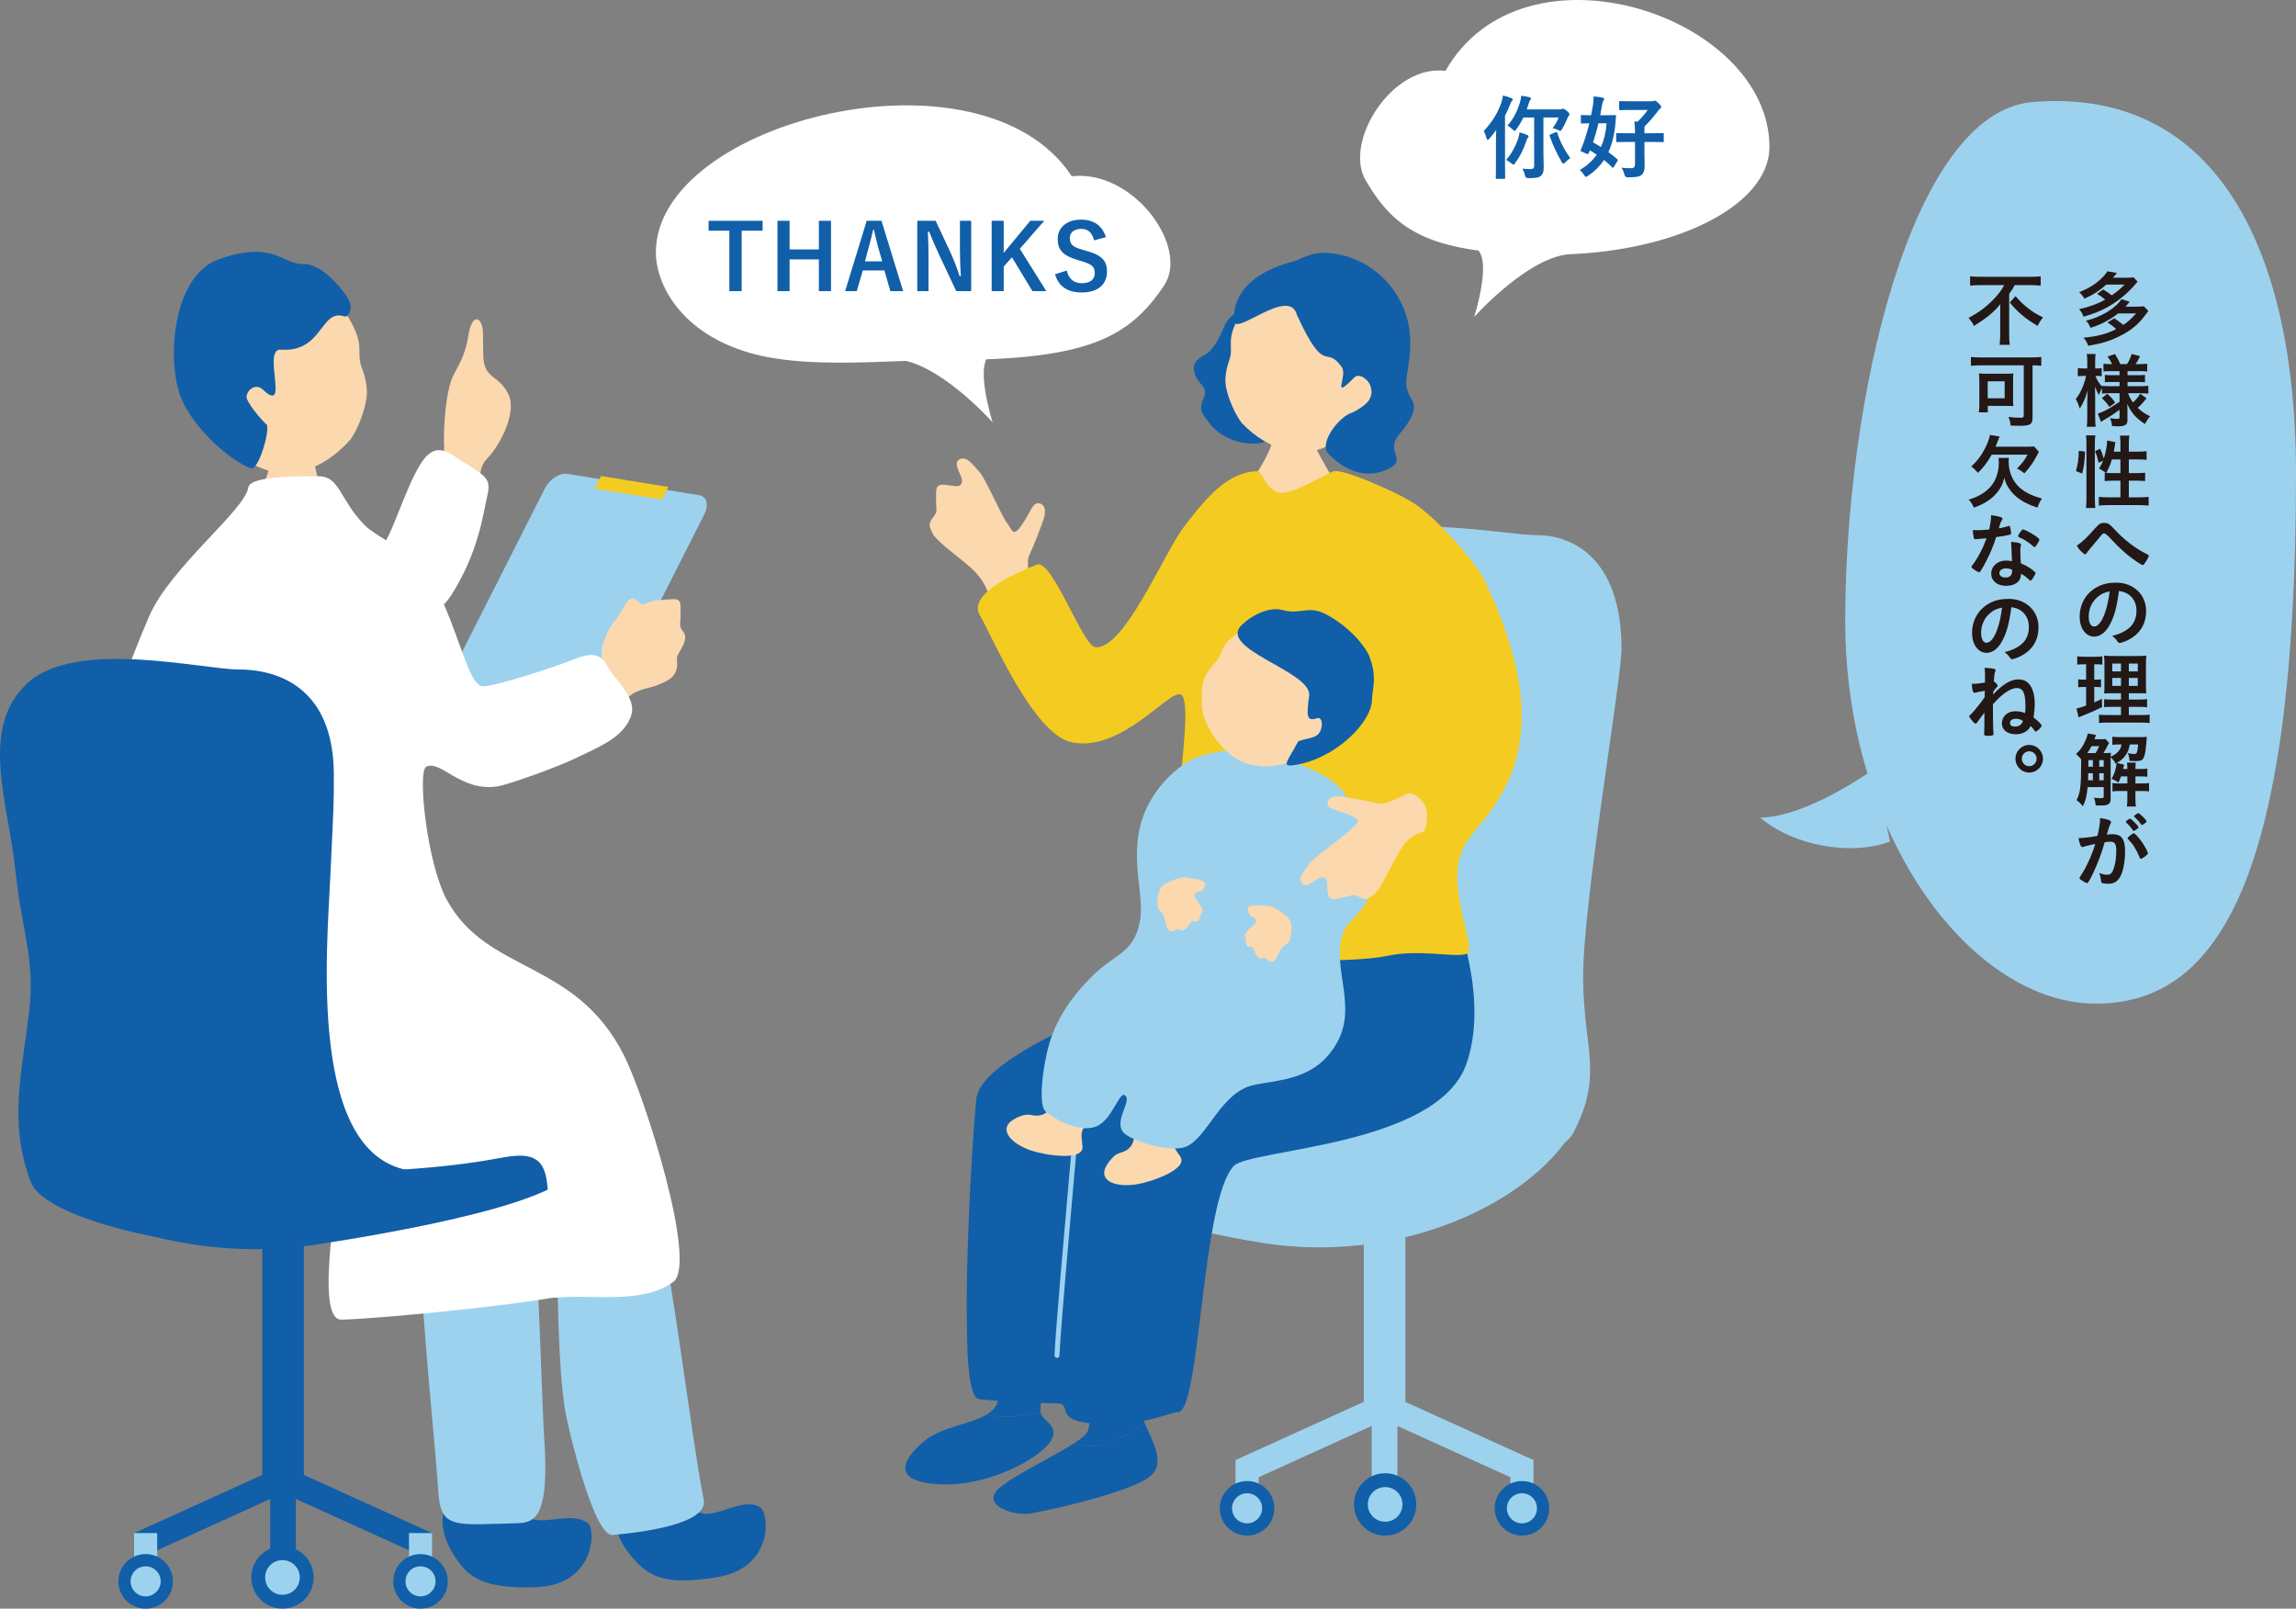
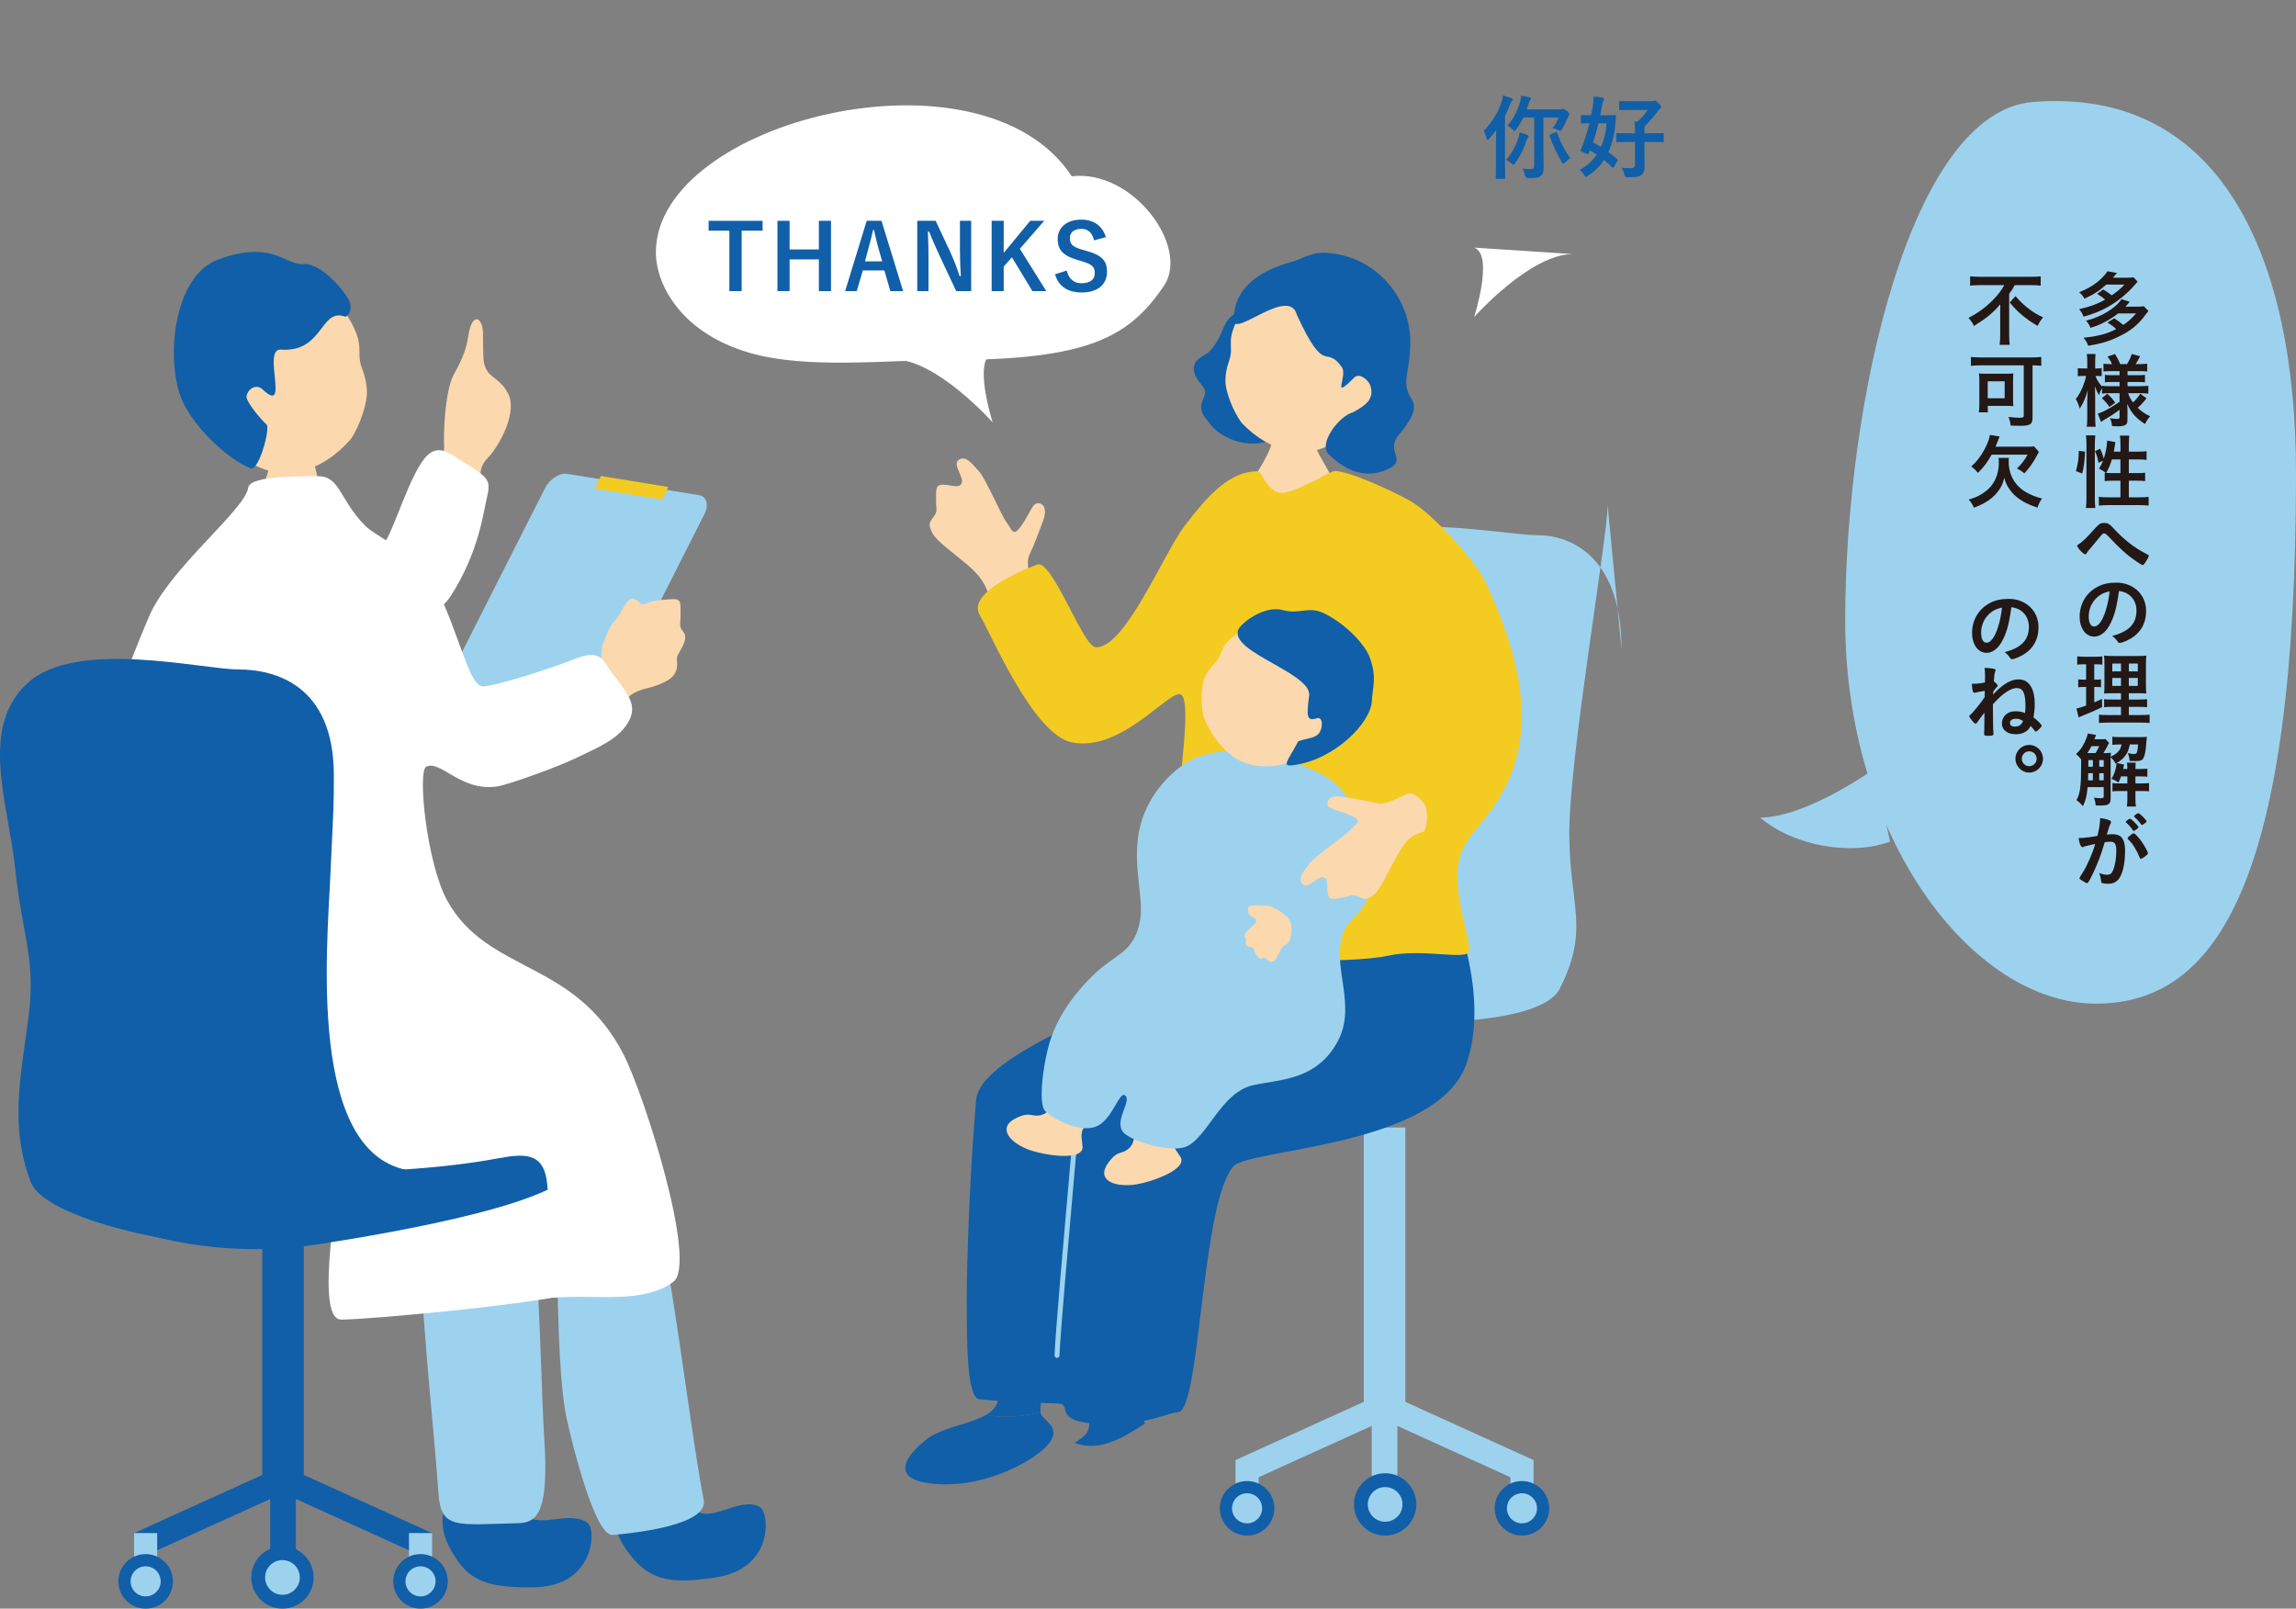
<svg xmlns="http://www.w3.org/2000/svg" id="b" viewBox="0 0 634.479 444.538">
  <rect x="0" y="0" width="634.479" height="444.538" fill="#808080" stroke="none" />
  <defs>
    <style>.d{fill:#105fa8;}.d,.e,.f,.g,.h,.i{stroke-width:0px;}.e{fill:#231815;}.f{fill:#f4cb21;}.g{fill:#fff;}.h{fill:#9dd2ef;}.i{fill:#fbd8ae;}</style>
  </defs>
  <g id="c">
    <path class="h" d="m561.82,28.18c-34.064,2.713-51.91,83.179-51.91,143.283,0,60.102,35.185,105.895,69.285,105.895,34.101,0,55.285-35.3,55.285-146.579,0-60.102-20.989-106.713-72.659-102.599Z" />
    <path class="h" d="m517.956,212.466s-18.536,13.384-31.524,13.473c9.049,7.787,25.035,10.659,35.866,6.631" />
    <path class="e" d="m581.209,79.987c1.014.653,1.441.946,2.365,1.622,1.734-1.216,2.433-1.825,3.514-2.974h-5.022c-1.893,1.712-3.649,2.838-6.06,3.897-.36-.676-.766-1.171-1.441-1.779,2.433-.969,4.324-2.118,5.856-3.537,1.036-.969,1.554-1.577,1.914-2.252l2.681.473c-.473.563-.54.653-1.126,1.307h3.784c.812,0,1.419-.022,1.915-.113l1.126,1.217c-1.307,1.509-1.869,2.117-2.793,2.973-3.604,3.334-7.208,5.339-12.164,6.69-.271-.789-.631-1.419-1.216-2.073,2.95-.653,5.203-1.486,7.208-2.635-.676-.586-1.284-1.036-2.23-1.6l1.689-1.216Zm4.122,6.623c-1.576,1.194-2.252,1.622-3.581,2.32-1.465.766-2.455,1.171-4.055,1.667-.451-1.014-.653-1.329-1.239-1.982,4.19-1.014,8.222-3.469,9.799-5.947l2.275.721q-.563.698-1.149,1.352h3.132c.833,0,1.396-.022,1.914-.112l1.262,1.306c-.271.338-.315.383-.721.946-2.05,2.815-4.145,4.528-7.501,6.149-2.613,1.262-4.663,1.892-8.402,2.523-.428-1.081-.563-1.329-1.307-2.23,3.875-.36,6.601-1.082,9.033-2.388-.856-.789-1.374-1.171-2.433-1.802l1.914-1.171c1.059.698,1.532,1.059,2.478,1.825,1.239-.811,2.073-1.532,3.537-3.176h-4.956Z" />
    <path class="e" d="m582.853,108.662c-.811,0-1.374.023-1.982.113v-1.509c-.36.608-.405.698-.855,1.915-.496-.856-.744-1.397-1.082-2.411.023,1.442.046,2.388.046,3.019v5.474c0,1.126.045,1.982.135,2.658h-2.455c.09-.698.135-1.554.135-2.658v-4.46c.045-1.622.09-2.613.136-2.996-.586,2.118-1.082,3.267-2.208,5.114-.338-1.149-.631-1.825-1.104-2.658.855-1.036,1.419-2.095,2.05-3.694.473-1.261.631-1.779.811-2.681h-.855c-.653,0-1.081.022-1.442.09v-2.252c.361.067.767.09,1.442.09h1.171v-1.734c0-1.149-.045-1.712-.135-2.252h2.433c-.09.608-.112,1.216-.112,2.23v1.757h.585c.563,0,.812-.022,1.217-.09v2.23c-.405-.045-.766-.068-1.239-.068h-.473c.248.856.991,2.073,1.802,2.929v-.203c.653.09,1.239.113,2.186.113h2.657v-1.171h-2.004c-1.127,0-1.397,0-2.051.09v-2.05c.608.067.969.09,2.005.09h2.05v-1.126h-2.388c-.991,0-1.374.023-2.05.09v-2.14c.631.09,1.194.113,2.05.113h.315c-.293-.698-.631-1.261-1.238-2.095l2.05-.698c.653,1.036,1.059,1.824,1.441,2.793h1.893c.63-1.036.968-1.757,1.283-2.793l2.32.608c-.518,1.059-.878,1.667-1.238,2.185h1.059c.855,0,1.531-.045,2.14-.113v2.163c-.631-.09-1.217-.113-2.117-.113h-3.312v1.126h2.658c1.081,0,1.531-.022,2.162-.09v2.05c-.653-.068-.991-.09-2.162-.09h-2.658v1.171h3.491c.879,0,1.622-.045,2.253-.113v2.163c-.766-.067-1.441-.113-2.23-.113h-3.356c.338,1.014.631,1.532,1.352,2.545.767-.676,1.307-1.352,2.005-2.388l1.734,1.239c-.9,1.148-1.486,1.802-2.433,2.635,1.104,1.059,1.96,1.645,3.424,2.343-.607.698-.969,1.239-1.419,2.14-2.433-1.555-3.852-3.154-4.91-5.586.045.698.067,1.148.067,1.554v2.996c0,1.261-.676,1.667-2.748,1.667-.315,0-.856-.022-1.51-.067-.112-.946-.247-1.509-.585-2.185.766.135,1.329.203,2.05.203.495,0,.607-.112.607-.518v-2.005c-1.081.811-2.297,1.645-3.311,2.23-1.059.608-1.262.743-1.803,1.148l-.9-2.32c.631-.18,1.036-.36,1.802-.721,1.374-.698,1.824-.946,4.212-2.522v-2.388h-2.86Zm-.519.158c1.082.991,1.487,1.442,2.186,2.456l-1.6,1.194c-.698-1.014-1.036-1.419-2.095-2.456l1.509-1.194Z" />
    <path class="e" d="m573.663,130.197c.563-1.982.766-3.492.788-5.609l1.734.203c-.112,2.658-.315,4.257-.788,6.059l-1.734-.653Zm2.771,10.182c.09-.789.135-1.689.135-2.726v-15.047c0-.969-.045-1.554-.135-2.298h2.591c-.091.721-.136,1.307-.136,2.298v15.205c0,1.104.045,1.802.136,2.568h-2.591Zm9.528-15.565v-2.163c0-.878-.045-1.554-.135-2.275h2.59c-.09.743-.135,1.352-.135,2.275v2.163h2.546c1.126,0,1.824-.045,2.364-.135v2.41c-.698-.09-1.531-.135-2.364-.135h-2.546v3.785h2.162c1.104,0,1.735-.022,2.343-.113v2.32c-.585-.068-1.307-.113-2.365-.113h-2.14v4.595h2.951c1.059,0,1.914-.045,2.522-.135v2.433c-.766-.09-1.509-.135-2.522-.135h-8.718c-1.014,0-1.779.045-2.522.135v-2.433c.607.09,1.486.135,2.522.135h3.446v-4.595h-1.96c-.923,0-1.824.045-2.388.113v-2.32c.158.022.203.022.36.045q-.9-.63-1.937-1.194c.518-.788.766-1.261,1.126-2.185l-1.239.608c-.338-1.667-.473-2.027-.991-3.221l1.442-.676c.383.833.698,1.712.991,2.748.54-1.644.923-3.694.923-5l2.298.428c-.067.248-.09.338-.135.789-.067.36-.226,1.329-.315,1.847h1.824Zm-2.365,2.14c-.405,1.442-.833,2.411-1.554,3.717.473.045.945.068,1.644.068h2.275v-3.785h-2.365Z" />
    <path class="e" d="m579.114,145.83c.946-1.059,1.419-1.329,2.343-1.329.946,0,1.441.271,2.365,1.262,1.847,1.982,2.703,2.793,4.708,4.392,1.307,1.037,3.019,2.118,4.686,2.951.518.248.585.315.585.496,0,.248-.518,1.216-1.081,2.005-.315.45-.405.541-.586.541-.27,0-1.216-.586-2.928-1.825-1.6-1.126-3.807-3.154-5.812-5.316q-1.465-1.6-1.87-1.6c-.428,0-.473.022-1.486,1.284-.721.878-1.374,1.667-2.433,2.906-.541.631-.789.923-.946,1.216-.158.271-.271.36-.429.36-.247,0-.652-.315-1.238-.901-.474-.473-.631-.698-1.081-1.487,1.486-.969,2.726-2.163,5.203-4.956Z" />
    <path class="e" d="m582.808,173.019c-1.081,1.87-2.568,2.906-4.1,2.906-2.343,0-4.01-2.297-4.01-5.496,0-3.559,1.802-6.623,4.888-8.245,1.51-.811,3.132-1.171,5.271-1.171,4.708,0,8.199,3.334,8.199,7.794,0,3.942-1.938,6.78-5.677,8.38-.743.315-1.329.496-1.621.496-.271,0-.384-.09-.676-.518-.384-.586-.812-1.014-1.42-1.419,4.641-1.194,6.735-3.379,6.735-7.028,0-1.87-.788-3.446-2.185-4.438-.789-.541-1.419-.766-2.658-.969-.631,4.753-1.374,7.343-2.748,9.708Zm-3.244-7.974c-1.509,1.329-2.365,3.221-2.365,5.339,0,1.734.563,2.748,1.51,2.748,1.126,0,2.275-1.554,3.131-4.235.541-1.689.811-2.974,1.148-5.474-1.599.338-2.388.721-3.424,1.622Z" />
    <path class="e" d="m575.646,183.583c-.698,0-1.081.023-1.622.09v-2.298c.519.068,1.104.113,1.982.113h3.062c.834,0,1.353-.022,1.894-.113v2.298c-.541-.067-.97-.09-1.578-.09h-.654v4.235h.496c.564,0,.902-.022,1.376-.09v2.185c-.451-.045-.857-.068-1.376-.068h-.496v4.257c1.015-.428,1.218-.541,2.12-.968l.045,2.275c-1.826.901-2.772,1.329-6.059,2.658-.113.045-.226.09-.428.18l-.586-2.456c.788-.158,1.238-.292,2.658-.811v-5.136h-.698c-.631,0-1.014.022-1.487.09v-2.208c.519.067.834.09,1.532.09h.653v-4.235h-.834Zm10.475,11.757h-2.413c-1.215,0-1.688.022-2.25.09v-2.205c.54.067.968.09,2.228.09h2.436v-1.737h-2.052c-1.419,0-2.026.022-2.611.067.068-.518.091-1.35.091-2.678v-4.89c0-1.509-.022-2.161-.113-2.904.811.09,1.553.113,2.927.113h5.948c1.599,0,2.251-.022,2.791-.113-.045.63-.09,1.665-.09,2.949v4.619c0,1.487.022,2.274.09,2.904-.788-.067-1.035-.067-2.34-.067h-2.48v1.737h2.75c1.192,0,1.665-.023,2.295-.113v2.25c-.63-.09-1.192-.113-2.272-.113h-2.772v2.255h3.47c1.125,0,1.711-.022,2.274-.113v2.317c-.744-.09-1.262-.113-2.432-.113h-9.078c-1.192,0-1.666.023-2.478.113v-2.317c.586.09,1.082.113,2.208.113h3.875v-2.255Zm-2.413-11.961v2.166h2.413v-2.166h-2.413Zm0,3.965v2.21h2.413v-2.21h-2.413Zm4.573-1.799h2.48v-2.166h-2.48v2.166Zm0,4.01h2.48v-2.21h-2.48v2.21Z" />
    <path class="e" d="m582.831,205.321c-.203.314-.271.427-.653,1.215-.203.361-.608,1.105-.901,1.579.969,0,1.465-.022,2.05-.091-.045.315-.045.541-.067,1.104,1.081-.518,1.532-.833,2.072-1.419.519-.541.744-1.036.946-1.982h-.608c-.878,0-1.464.045-1.937.113v-2.252c.653.09,1.216.112,2.274.112h5.316c.833,0,1.396-.022,1.938-.09-.045.473-.113,1.081-.203,2.32-.135,1.802-.428,3.131-.788,3.672-.36.563-.879.721-2.208.721-.383,0-.428,0-1.576-.046-.091-1.013-.158-1.373-.496-2.16.743.158,1.284.248,1.645.247.563,0,.766-.113.879-.451.157-.451.247-1.149.338-2.185h-2.298c-.315,1.532-.563,2.163-1.217,3.063-.608.833-1.396,1.509-2.388,2.05l2.027.451-.271,1.216h1.172v-.18c0-.608-.045-1.081-.113-1.577h2.411c-.046.541-.068,1.036-.068,1.577v.18h1.374c.946,0,1.487-.045,1.915-.113v2.253c-.541-.068-1.104-.09-1.915-.09h-1.374v1.938h1.689c.969,0,1.42-.022,2.072-.113v2.298c-.585-.068-1.036-.09-2.026-.09h-1.735v2.163c0,.946.022,1.487.136,2.117h-2.501c.113-.653.136-1.194.136-2.117v-2.163h-2.163c-.878,0-1.328.022-1.959.113v-2.32c.631.09,1.081.113,1.982.113h2.14v-1.938h-1.757c-.181.564-.315.88-.698,1.667-.946-.585-1.329-.788-1.915-.991.631-1.127.879-1.758,1.148-2.862.113-.496.226-1.216.226-1.419v-.067l-.271.135c-.293-.608-.676-1.126-1.352-1.779v11.42c0,1.532-.608,1.938-2.793,1.938-.203,0-.563,0-1.329-.022-.09-.833-.203-1.375-.495-2.14.968.113,1.419.135,1.914.135.608,0,.789-.113.789-.451v-2.614h-4.438c-.292,2.704-.495,3.561-1.306,5.272-.856-.969-1.104-1.194-1.78-1.667,1.036-1.893,1.284-3.831,1.284-10.069v-1.194c-.338-.473-.653-.811-1.419-1.486,1.014-.856,1.734-1.849,2.433-3.333.45-.945.676-1.576.812-2.342l2.319.428q-.135.225-.473,1.171h1.96c.585,0,.833-.023,1.104-.068l.991,1.103Zm-3.739,2.794c.473-.812.676-1.195,1.014-1.917h-2.14c-.384.722-.722,1.286-1.149,1.917h2.275Zm-.743,7.523v-1.962h-1.284c-.022.361-.022.654-.022.835,0,.631,0,.767-.022,1.127h1.329Zm-1.239-5.589l-.022,1.286v.542h1.262v-1.827h-1.239Zm4.235,0h-1.239v1.827h1.239v-1.827Zm0,3.626h-1.239v1.962h1.239v-1.962Z" />
    <path class="e" d="m576.185,233.861c-.18.045-.27.09-.405.158-.112.068-.18.09-.271.09-.495,0-.855-.856-1.126-2.523h.428c.946,0,3.356-.293,4.798-.586.474-1.959.722-3.469.722-4.527,0-.09,0-.226-.022-.383.968.09,1.892.293,2.522.563.36.135.541.315.541.541,0,.113-.023.203-.136.383q-.338.586-1.036,3.063c.541-.067,1.148-.112,1.532-.112.923,0,1.644.18,2.162.541.901.653,1.352,1.982,1.352,4.032,0,3.356-.608,6.239-1.645,7.659-.721.991-1.667,1.464-2.996,1.464-.811,0-1.576-.112-1.802-.248q-.181-.113-.248-.946c-.067-.608-.202-1.148-.473-1.779,1.171.405,1.464.473,2.185.473,1.081,0,1.532-.518,2.027-2.343.338-1.194.519-2.726.519-4.393,0-1.757-.428-2.388-1.622-2.388-.405,0-1.059.067-1.577.135-.067.27-.09.292-.18.585-.631,2.32-1.779,5.339-2.929,7.771-1.193,2.455-1.486,2.951-1.779,2.951-.181,0-.788-.315-1.441-.743-.519-.315-.653-.451-.653-.631q0-.112.923-1.577c1.239-1.915,2.861-5.654,3.425-7.884-1.667.383-2.591.586-2.794.653Zm14.146-4.618c-.36.271-.608.383-.721.383-.067,0-.135-.045-.203-.158-.473-.766-1.261-1.644-1.914-2.208-.045-.045-.068-.09-.068-.135,0-.09.158-.248.541-.541.383-.27.496-.338.653-.338.36,0,2.343,2.005,2.343,2.365,0,.135-.181.293-.631.631Zm-2.388,2.388c0-.158.203-.36.856-.878.45-.338.676-.473.855-.473.293,0,1.307,1.082,2.253,2.41.788,1.126,1.645,2.726,1.645,3.109,0,.225-.068.292-.789.878-.45.36-.969.653-1.148.653-.158,0-.226-.068-.383-.451-.429-1.081-.812-1.825-1.419-2.793-.608-.969-.653-1.014-1.735-2.185-.09-.113-.135-.18-.135-.271Zm2.951-6.916c.383,0,2.297,1.915,2.297,2.298,0,.113-.135.248-.585.563-.405.315-.608.428-.698.428q-.113,0-.563-.631c-.383-.518-1.104-1.284-1.509-1.622-.068-.067-.113-.112-.113-.18,0-.18.924-.856,1.172-.856Z" />
    <path class="e" d="m547.375,78.793c-.901,0-2.095.045-2.951.135v-2.568c.879.09,1.78.135,2.884.135h13.763c1.262,0,2.186-.045,2.861-.135v2.568c-.856-.09-1.893-.135-2.815-.135h-4.37c-.429.856-.676,1.239-1.532,2.41v11.353c0,1.014.045,1.915.158,2.726h-2.794c.091-.811.158-1.802.158-2.726v-6.487c0-.743,0-1.261.022-2.005-.743.969-1.802,2.027-3.153,3.154-1.059.856-2.163,1.622-4.122,2.861-.338-.789-.722-1.329-1.51-2.23,2.815-1.464,4.798-2.951,6.825-5.023,1.419-1.464,2.14-2.41,3.063-4.032h-6.487Zm9.596,3.041c1.104,1.284,1.893,2.072,3.154,3.086,1.621,1.307,2.86,2.072,4.438,2.771-.631.811-1.014,1.396-1.487,2.365-3.266-1.893-5.541-3.807-7.703-6.465l1.599-1.757Z" />
    <path class="e" d="m547.307,100.959c-.946,0-1.779.045-2.658.135v-2.456c.743.09,1.6.135,2.613.135h14.169c.968,0,1.892-.045,2.657-.135v2.456c-.766-.09-1.374-.113-2.41-.135v14.326c0,2.005-.585,2.388-3.649,2.388-.63,0-1.441-.023-2.41-.068-.067-.811-.27-1.645-.607-2.388,1.306.158,2.365.225,3.243.225.834,0,.991-.112.991-.653v-13.831h-11.938Zm8.987,9.551c0,.653.022,1.126.091,1.735-.36-.045-.474-.045-.856-.068h-.54c-.293-.022-.474-.022-.586-.022h-5.091v1.802h-2.479c.091-.676.136-1.307.136-1.96v-6.825c0-.833-.022-1.374-.112-1.982.518.068,1.148.09,2.004.09h5.475c.855,0,1.486-.022,2.05-.09-.068.563-.091.969-.091,1.847v5.474Zm-7.005-.45h4.686v-4.686h-4.686v4.686Z" />
    <path class="e" d="m555.146,126.548c-.045.315-.067.563-.067.991,0,2.41.743,4.55,2.14,6.262,1.486,1.802,3.807,3.108,7.073,3.964-.631.901-.879,1.442-1.262,2.523-2.522-.833-4.189-1.689-5.722-2.928-1.059-.856-1.981-1.982-2.681-3.244-.338-.653-.495-1.059-.766-2.073-.36,1.464-.676,2.23-1.396,3.289-1.509,2.23-3.762,3.829-7.006,4.956-.428-.969-.766-1.509-1.441-2.23,1.577-.473,2.343-.789,3.334-1.374,2.005-1.171,3.267-2.523,4.077-4.325.608-1.306.924-2.861.924-4.37,0-.563-.022-1.059-.067-1.442h2.86Zm-4.775-.901c-1.126,2.05-2.253,3.537-3.784,5.023-.698-.811-1.081-1.194-1.848-1.757,1.465-1.307,2.658-2.838,3.649-4.708.811-1.509,1.374-3.019,1.51-4.009l2.68.428c-.428,1.059-.676,1.689-.743,1.847q-.202.541-.383.969h8.988c.811,0,1.216-.022,1.644-.09l1.352,1.532c-.09.135-.54.991-.811,1.464-.833,1.577-1.757,2.861-3.198,4.46-.586-.496-1.149-.878-2.05-1.329,1.464-1.464,2.117-2.342,2.905-3.829h-9.911Z" />
-     <path class="e" d="m546.969,148.916c-.405.023-.653.045-.924.068-.202.022-.226.022-.248.022-.18,0-.27-.067-.338-.293-.112-.36-.27-1.554-.292-2.23.247.022.9.045,1.712.045.247,0,2.027-.112,2.815-.18.383-1.824.518-2.771.518-3.987,2.32.315,3.154.585,3.154,1.014,0,.158-.022.203-.36.721-.181.271-.248.518-.631,1.915,1.059-.18,1.689-.338,2.522-.608.158-.045.226-.068.338-.068.158,0,.203.113.338.766.113.563.181,1.036.181,1.284,0,.271-.067.315-.653.451-.766.18-2.072.405-3.469.585-.834,2.523-1.396,3.875-2.434,5.992-.788,1.577-1.238,2.41-1.847,3.356-.181.27-.293.36-.45.36-.226,0-.856-.338-1.645-.924-.36-.248-.45-.36-.45-.518s.09-.292.383-.698c.653-.811,1.509-2.208,2.252-3.694.631-1.239.856-1.757,1.51-3.537-.879.068-.946.09-1.982.158Zm7.411,12.975c-2.456,0-4.122-1.352-4.122-3.356,0-2.072,1.734-3.626,4.055-3.626.54,0,.788.022,1.712.158-.091-1.082-.091-1.509-.181-3.604,0-.428-.045-1.014-.09-1.734,1.148.113,2.027.248,2.455.428.181.067.271.18.271.36,0,.113-.022.203-.045.36-.113.473-.136.811-.136,1.419,0,.833.067,2.253.136,3.356,1.599.721,2.252,1.081,3.379,1.96.495.383.676.585.676.766,0,.226-.113.428-.744,1.442-.27.45-.473.653-.63.653q-.136,0-.767-.586c-.495-.496-1.059-.878-1.847-1.352,0,2.095-1.532,3.356-4.122,3.356Zm-.045-4.821c-1.082,0-1.825.519-1.825,1.307,0,.744.676,1.216,1.689,1.216,1.194,0,1.825-.608,1.825-1.802,0-.18,0-.36-.022-.36-.451-.226-1.06-.361-1.667-.361Zm8.424-6.397c-.27.383-.405.496-.562.496-.113,0-.203-.045-.36-.203-.563-.541-1.352-1.126-2.186-1.644q-.54-.338-1.531-.789c-.315-.135-.429-.225-.429-.405,0-.158.113-.36.451-.878.54-.789.676-.924.878-.924.429,0,2.096.856,3.289,1.667.969.653,1.262.923,1.262,1.171,0,.18-.36.856-.812,1.509Z" />
    <path class="e" d="m553.074,177.502c-1.081,1.87-2.568,2.906-4.1,2.906-2.343,0-4.01-2.297-4.01-5.496,0-3.559,1.802-6.623,4.888-8.245,1.51-.811,3.132-1.171,5.271-1.171,4.708,0,8.199,3.334,8.199,7.794,0,3.942-1.938,6.78-5.677,8.38-.743.315-1.329.496-1.621.496-.271,0-.384-.09-.676-.518-.384-.586-.812-1.014-1.42-1.419,4.641-1.194,6.735-3.379,6.735-7.028,0-1.87-.788-3.446-2.185-4.438-.789-.541-1.419-.766-2.658-.969-.631,4.753-1.374,7.343-2.748,9.708Zm-3.244-7.974c-1.509,1.329-2.365,3.221-2.365,5.339,0,1.734.563,2.748,1.51,2.748,1.126,0,2.275-1.554,3.131-4.235.541-1.689.811-2.974,1.148-5.474-1.599.338-2.388.721-3.424,1.622Z" />
    <path class="e" d="m548.478,190.905c-1.599.27-1.959.338-2.343.45-.225.068-.405.09-.54.09-.405,0-.608-.721-.698-2.478,1.307,0,2.027-.067,3.626-.36,0-.721.023-1.554.023-1.847,0-.878-.046-1.644-.136-2.208,2.365.113,3.063.271,3.063.698q0,.113-.202.586-.158.383-.293,2.433c.721.563,1.104,1.014,1.081,1.307,0,.067-.045.113-.136.203-.338.293-.383.338-.788.924q-.09.112-.225.292l-.091.135c0,.338,0,.383-.022.811.676-.766,1.307-1.396,1.915-1.892,1.982-1.622,3.469-2.298,5.091-2.298,1.554,0,2.658.653,3.446,2.005.676,1.171,1.036,2.816,1.036,4.753,0,1.171-.09,2.072-.338,3.762,1.081.766,2.253,1.96,2.253,2.275,0,.36-1.262,1.622-1.645,1.622-.158,0-.181-.022-.474-.473-.18-.248-.428-.541-.923-1.081-.315.585-.496.833-.812,1.126-.833.766-1.959,1.171-3.288,1.171-2.343,0-3.853-1.194-3.853-2.996,0-1.915,1.555-3.356,3.604-3.356,1.171,0,2.027.158,2.793.496.09-.833.112-1.239.112-1.96,0-3.559-.676-4.956-2.388-4.956-1.216,0-2.838.856-4.55,2.388-.608.563-1.081,1.036-2.05,2.095v1.306c0,2.996.067,6.015.157,6.803v.09c0,.405-.314.518-1.396.518-.991,0-1.193-.09-1.193-.518v-.18c.045-.653.067-1.442.067-2.433q0-1.487.022-3.267c-.045.045-.045.068-.09.113-.496.608-1.307,1.712-1.825,2.455-.247.361-.383.473-.54.473-.226,0-.631-.405-1.329-1.306-.271-.338-.428-.631-.428-.744s.112-.248.676-.743c.405-.383,1.937-2.252,2.726-3.289.405-.563.698-.968.878-1.261l.022-1.734Zm8.628,7.726c-1.036,0-1.667.428-1.667,1.126,0,.676.473,1.036,1.329,1.036.743,0,1.352-.225,1.757-.676.203-.203.518-.766.518-.856v-.022c-.766-.473-1.216-.608-1.937-.608Z" />
    <path class="e" d="m564.562,209.669c0,2.117-1.712,3.829-3.807,3.829s-3.808-1.712-3.808-3.829c0-2.095,1.712-3.807,3.808-3.807,2.117,0,3.807,1.712,3.807,3.807Zm-5.857,0c0,1.149.924,2.072,2.051,2.072s2.05-.923,2.05-2.072c0-1.126-.924-2.05-2.05-2.05s-2.051.923-2.051,2.05Z" />
    <path class="h" d="m164.083,202.465c-1.292,2.552-4.052,4.364-6.133,4.028l-36.508-5.903c-2.081-.336-2.726-2.7-1.434-5.251l30.567-60.367c1.292-2.552,4.052-4.364,6.133-4.028l36.508,5.903c2.081.337,2.726,2.7,1.434,5.251l-30.567,60.367Z" />
    <polygon class="f" points="182.937 138.047 164.307 135.035 166.071 131.553 184.7 134.565 182.937 138.047" />
    <path class="d" d="m145.832,419.127c3.817,2.922,12.26-1.822,16.697,1.896,2.198,1.841,1.761,17.213-14.671,17.603-13.867.329-18.572-2.083-23.081-9.976-3.071-5.377-3.157-9.877-1.028-13.86,5.955-8.337,15.789-4.62,22.082,4.338Z" />
    <path class="h" d="m142.957,322.037c6.148,5.422,6.177,55.751,7.443,75.491,1.266,19.739-1.626,23.271-7.167,23.401-17.111.402-21.384,1.801-22.067-8.246-1.375-20.241-5.863-58.086-4.795-74.779,1.067-16.692,13.745-27.193,26.586-15.868Z" />
    <path class="g" d="m94.889,315.05c1.38-18.409,55.634-6.402,59.323,1.83,3.688,8.233,16.871,36.665,7.377,39.805-10.57,3.496-59.518,7.986-67.291,7.986s-.259-38.275.591-49.621Z" />
    <path class="i" d="m122.748,123.613c-.257-3.077.111-15.669,2.761-20.333,2.65-4.664,3.435-7.489,3.885-10.395,1.074-6.931,3.993-5.178,4.073-.885.131,7.076-.208,8.573,1.432,10.874.952,1.335,3.78,2.571,5.229,5.414,3.237,4.9-1.82,14.572-5.28,18.191-3.359,3.512-1.5,5.626-2.118,11.599-.046.449-.161,1.181-.32,2.092-3.594-2.765-7.239-5.454-11.099-7.67.951-4.65,1.49-8.247,1.437-8.885Z" />
    <path class="g" d="m129.182,128.328c-4.486-2.396-8.303-7.28-12.791-.373-4.488,6.907-8.537,21.578-10.916,22.776-7.644,3.85-15.08,1.503-15.431,4.338-.598,4.835,2.906,12.124,4.97,13.8,1.381,1.122,7.78,5.893,13.781,5.187,3.583-.422,12.165-3.71,15.824-9.45,7.737-12.136,8.868-22.659,9.997-27.393,1.13-4.734-.068-5.307-5.434-8.886Z" />
    <path class="d" d="m86.978,343.997c21.294-3.248,74.513-12.323,71.791-23.084-2.722-10.761-39.002-29.909-69.879-25.815-23.419,3.106-67.482,8.002-77.003,21.178-9.521,13.177,32.49,34.218,75.091,27.721Z" />
    <path class="i" d="m63.549,123.412c6.255,6.425,13.822,8.43,19.342,6.986,5.52-1.444,10.203-4.625,14.09-9.096,2.893-4.352,4.385-10.226,4.416-12.594.028-2.172-.465-4.62-1.332-6.848-2.025-5.205,1.578-6.053-4.927-15.93-1.975-3-12.806-16.302-27.909-13.251-13.277,2.682-19.66,37.871-3.68,50.734Z" />
    <path class="i" d="m85.94,123.723c-.675,0-9.531.634-10.374.554-.337,1.426-1.434,6.653-2.277,8.395-.843,1.742-6.958,11.721-7.802,12.592,9.784,8.395,23.448,7.286,30.026-.317-1.771-.871-7.169-10.296-7.928-13.74-.556-2.525-1.645-6.534-1.645-7.484Z" />
    <path class="d" d="m95.235,87.463c1.112.254,2.194-2.125,1.378-4.075-1.098-2.623-7.609-10.758-12.9-10.424-5.085.321-8.384-6.789-23.484-1.222-11.188,4.124-14.156,23.558-10.983,35.809,2.522,9.739,14.628,20.004,20.053,21.858,2.287.782,5.623-11.603,4.267-12.187-1.304-1.135-5.775-6.347-5.437-7.81.523-2.263,2.894-3.285,4.447-1.804,7.723,7.361-.312-11.385,5.053-10.991,11.664.856,10.876-11.502,17.606-9.153Z" />
    <path class="i" d="m163.174,188.233c1.136-1.601,2.227-.759,2.856-3.873.422-2.087-.187-4.809.816-7.023,1.107-2.444,1.235-3.808,3.059-5.767,1.824-1.959,3.505-7.237,5.535-5.999,2.03,1.237,1.452,1.907,3.809.922,1.624-.679,3.863-.744,6.56-.912,2.696-.168,2.202,1.457,2.261,4.239.059,2.782-.661,2.992.798,4.854,1.459,1.862-.697,4.54-1.629,6.507-.62,1.307.752,3.301-1.336,5.733-1.057,1.23-4.135,2.581-6.816,3.205-4.88,1.137-5.686,2.75-6.98,4.466-1.249,1.656-10.189-4.583-8.933-6.354Z" />
    <path class="d" d="m193.069,417.826c4.167,2.397,12.128-4.393,17.014-1.288,2.42,1.538,3.999,16.834-12.241,19.371-13.704,2.141-18.685.366-24.188-6.87-3.748-4.929-4.422-9.378-2.833-13.607,4.813-9.045,14.837-5.664,22.248,2.393Z" />
    <path class="h" d="m40.208,250.069c-2.138,2.622-13.555,32.353-3.469,50.425,12.802,22.94,43.316,21.135,63.169,22.332,14.596.88,34.219-4.654,47.158-6.177,9.491-1.117,5.137,48.287,9.092,73.113.64,4.019,7.836,34.859,13.109,34.419,6.356-.53,26.545-2.74,25.192-9.667-4.98-25.485-11.861-95.483-23.724-119.684-11.964-24.406-51.684-24.237-59.341-39.64-5.029-10.118-71.185-5.122-71.185-5.122Z" />
    <path class="g" d="m41.205,170.328c5.743-13.4,26.604-29.509,27.388-35.566.466-3.604,16.543-3.076,19.534-3.155,5.862.12,5.719,6.537,12.726,13.606,2.987,3.014,9.712,5.433,15.964,12.354,5.366,5.94,8.03,15.021,11.008,22.89,1.674,4.424,3.292,8.991,5.557,9.234,3.369,0,18.621-4.872,25.489-7.592,8.346-3.306,7.848,1.566,11.479,5.454,4.103,5.357,5.715,8.144,2.997,12.449-2.718,4.305-7.668,6.376-14.476,9.627-5.427,2.591-18.438,7.196-21.256,7.663-10.203,1.69-15.791-7.377-19.825-5.417-2.486,1.207.182,26.818,5.774,36.962,11.213,20.34,35.307,16.222,48.784,42.639,5.829,11.426,20.483,57.708,13.72,62.752-8.415,6.276-21.972,3.393-32.546,4.38-7.992.746-.178-18.839-2.501-32.783-1.208-7.251-6.19-7.084-13.486-5.708-30.671,5.784-81.95,4.649-93.129-1.57-18.071-10.054-17.202-36.792-17.137-44.85.077-9.579,12.031-38.828,12.981-48.174.951-9.345-2.442-6.871-7.338-8.933-6.062-2.552-4.989-15.264,8.295-46.26Z" />
    <path class="d" d="m92.251,214.195c0-24.885-16.271-29.192-26.32-29.192s-44.984-8.614-58.383,3.828c-13.4,12.442-5.264,33.02-3.35,51.205,1.914,18.185,5.583,24.804,3.828,39.72-1.914,16.271-5.743,30.627.479,46.898,4.444,11.622,52.162,20.578,71.783,17.706,19.621-2.871,63.976-14.674,32.063-21.056-27.118-5.424-22.013-60.776-21.056-81.354.957-20.578.957-19.142.957-27.756Z" />
    <rect class="d" x="72.47" y="331.76" width="11.485" height="82.311" transform="translate(156.426 745.83) rotate(180)" />
    <rect class="d" x="94.716" y="396.19" width="6.959" height="43.359" transform="translate(519.288 501.165) rotate(114.413)" />
    <rect class="d" x="74.664" y="399.954" width="7.098" height="35.173" transform="translate(156.426 835.081) rotate(180)" />
    <rect class="h" x="113.018" y="423.662" width="6.381" height="9.013" transform="translate(232.416 856.336) rotate(180)" />
    <rect class="d" x="54.781" y="396.19" width="6.959" height="43.359" transform="translate(414.693 192.116) rotate(65.588)" />
    <rect class="h" x="37.058" y="423.662" width="6.381" height="9.013" />
    <path class="d" d="m108.673,437.003c0,4.162,3.374,7.535,7.535,7.535s7.535-3.374,7.535-7.535-3.374-7.535-7.535-7.535-7.535,3.374-7.535,7.535Z" />
    <circle class="h" cx="116.208" cy="437.003" r="4.157" />
    <path class="d" d="m47.783,437.003c0,4.162-3.374,7.535-7.535,7.535s-7.535-3.374-7.535-7.535,3.374-7.535,7.535-7.535,7.535,3.374,7.535,7.535Z" />
    <circle class="h" cx="40.248" cy="437.003" r="4.157" />
    <circle class="d" cx="78.054" cy="435.924" r="8.614" />
    <path class="h" d="m73.263,435.924c0,2.646,2.145,4.791,4.791,4.791s4.79-2.145,4.79-4.791-2.145-4.79-4.79-4.79-4.791,2.145-4.791,4.79Z" />
-     <path class="h" d="m448.087,179.371c0-24.885-13.302-31.479-23.352-31.479s-53.912-9.198-58.717,8.445c-3.388,12.44-6.892,28.397-4.978,46.582s5.583,24.804,3.828,39.72c-1.914,16.271-40.219,32.895-33.998,49.166,4.444,11.622,7.6,22.283,26.977,26.494,28.315,6.154,71.489,5.523,76.961-5.278,8.375-16.531,2.828-22.525,2.674-42.586-.158-20.599,10.604-82.45,10.604-91.064Z" />
-     <path class="h" d="m348.775,343.451c-21.276-3.402-53.995-11.242-50.993-24.369,3.002-13.128,29.2-46.144,60.065-41.956,23.411,3.176,85.936,9.113,80.25,27.817-7.096,23.341-46.758,45.314-89.322,38.509Z" />
+     <path class="h" d="m448.087,179.371c0-24.885-13.302-31.479-23.352-31.479s-53.912-9.198-58.717,8.445c-3.388,12.44-6.892,28.397-4.978,46.582c-1.914,16.271-40.219,32.895-33.998,49.166,4.444,11.622,7.6,22.283,26.977,26.494,28.315,6.154,71.489,5.523,76.961-5.278,8.375-16.531,2.828-22.525,2.674-42.586-.158-20.599,10.604-82.45,10.604-91.064Z" />
    <rect class="h" x="376.871" y="311.572" width="11.485" height="82.311" />
    <rect class="h" x="359.152" y="376.002" width="6.959" height="43.359" transform="translate(574.875 -96.893) rotate(65.587)" />
    <rect class="h" x="379.065" y="379.767" width="7.098" height="35.173" />
    <rect class="h" x="341.428" y="403.474" width="6.381" height="9.013" />
    <rect class="h" x="399.087" y="376.002" width="6.959" height="43.359" transform="translate(931.077 195.476) rotate(114.413)" />
    <rect class="h" x="417.389" y="403.474" width="6.381" height="9.013" transform="translate(841.158 815.961) rotate(180)" />
    <path class="d" d="m352.154,416.816c0,4.162-3.374,7.535-7.535,7.535s-7.535-3.374-7.535-7.535,3.374-7.535,7.535-7.535,7.535,3.374,7.535,7.535Z" />
    <path class="h" d="m348.775,416.816c0,2.295-1.861,4.156-4.157,4.156s-4.156-1.861-4.156-4.156,1.861-4.157,4.156-4.157,4.157,1.861,4.157,4.157Z" />
    <path class="d" d="m413.044,416.816c0,4.162,3.374,7.535,7.535,7.535s7.535-3.374,7.535-7.535-3.374-7.535-7.535-7.535-7.535,3.374-7.535,7.535Z" />
    <path class="h" d="m424.736,416.816c0,2.295-1.861,4.156-4.157,4.156s-4.156-1.861-4.156-4.156,1.861-4.157,4.156-4.157,4.157,1.861,4.157,4.157Z" />
    <circle class="d" cx="382.773" cy="415.737" r="8.614" />
    <path class="h" d="m387.564,415.737c0,2.646-2.145,4.79-4.79,4.79s-4.791-2.145-4.791-4.79,2.145-4.791,4.791-4.791,4.79,2.145,4.79,4.791Z" />
    <path class="i" d="m352.979,116.236c.598.017,8.436.799,9.186.75.264,1.273,1.106,5.935,1.81,7.501.705,1.566,5.879,10.568,6.605,11.361-8.886,7.201-20.975,5.877-26.62-1.029,1.593-.728,6.614-8.952,7.373-11.988.556-2.225,1.621-5.753,1.645-6.596Z" />
    <path class="d" d="m333.704,116.239c3.218,5.077,10.704,7.354,15.652,5.928,10.558-3.043-.733-11.556-1.51-16.104-.569-3.327-.15-9.301-1.187-11.76-1.037-2.459,2.266-14.7-6.61-6.662-2.334,2.113-1.965,5.07-5.632,9.299-1.136,1.31-4.798,2.14-4.506,5.115.349,3.559,3.2,4.349,3.102,6.44-.099,2.091-2.794,3.912.692,7.744Z" />
    <path class="i" d="m373.883,118.12c-5.505,5.817-12.371,7.744-17.484,6.573-5.113-1.171-9.52-3.897-13.244-7.782-2.808-3.8-4.386-8.976-4.499-11.073-.103-1.925.261-4.103.976-6.095,1.671-4.652-1.663-5.332,3.947-14.214,1.704-2.697,11.158-14.699,25.114-12.294,12.268,2.115,16.711,32.708,5.189,44.885Z" />
    <path class="d" d="m358.391,87.035c-2.093-8.1-17.376,6.255-17.449,1.536-.157-10.182,9.303-14.481,16.706-16.391,1.723-.444,4.594-2.623,9.106-2.299,13.664.979,22.661,12.385,22.95,23.9.23,9.171-2.846,11.527.42,16.601,1.869,2.904-.889,6.526-3.584,9.818-3.864,4.719,2.573,6.811-2.952,9.428-6.863,3.251-12.793-.425-16.477-4.194-2.84-2.906,2.995-10.511,6.72-11.471,5.778-3.02,5.41-4.999,4.968-7.006-.442-2.006-3.199-4.004-4.532-2.653-6.628,6.718-1.749-.459-3.469-2.854-4.675-6.509-4.441,2.876-12.408-14.415Z" />
    <path class="i" d="m285.605,163.906c-1.352-4.516-2.079-8.742-1.121-10.62.958-1.878,2.762-6.601,3.801-9.469,1.04-2.868.34-4.651-1.338-4.749-1.679-.099-2.075,2.4-4.595,6.03-2.52,3.629-2.597,1.284-4.093-.602-1.495-1.886-5.834-12.172-7.631-14.12-1.797-1.949-3.577-4.587-5.593-3.37-2.016,1.216,1.339,4.749.745,6.388-.593,1.639-2.17.744-4.84.564-2.669-.179-2.187,1.432-2.258,4.188-.071,2.756.64,2.967-.813,4.804-1.454,1.838-1.084,2.481-.17,4.435.915,1.954,5.625,5.329,9.43,8.515,3.805,3.186,5.454,5.729,6.545,9.987.21.819.487,1.927.816,3.201,4.255-.486,8.632-.672,12.704-1.362-.853-1.96-1.464-3.399-1.589-3.818Z" />
    <path class="d" d="m316.398,393.402c-.295-.756-.533-1.474-.648-2.127-.819-4.627-1.658-25.42-2.061-28.554,0,0-13.821-2.382-14.212,2.083-.391,4.465,3.389,27.625.86,31.188-.551.776-1.781,1.724-3.385,2.77,6.874,2.554,13.287-1.363,19.447-5.36Z" />
-     <path class="d" d="m316.398,393.402c-6.16,3.997-12.573,7.914-19.447,5.36-5.764,3.758-16.648,8.858-20.826,12.476-5.34,4.625,3.898,7.707,8.296,7.062,4.398-.644,28.096-5.898,33.409-10.321,4.563-3.799.365-9.976-1.433-14.577Z" />
    <path class="d" d="m272.533,390.979c-4.412,2.583-12.172,3.432-16.486,6.781-5.852,4.542-10.863,11.518,3.19,12.38,14.053.862,28.007-7.23,31.01-11.741,2.939-4.415-2.458-5.816-2.715-8.163-4.948,1.27-10.147,1.719-14.999.743Z" />
    <path class="d" d="m288.2,363.692s-12.327-3.293-12.91-.844c-.583,2.449,1.948,18.598.385,24.518-.411,1.556-1.568,2.692-3.141,3.613,4.853.976,10.051.527,14.999-.743-.006-.051-.023-.1-.023-.152-.027-2.442,1.952-22.743.691-26.392Z" />
    <path class="d" d="m399.314,245.656c.446.719,13.14,27.692,5.913,48.353-7.998,22.864-59.79,23.447-64.287,28.204-9.003,9.522-9.174,67.847-15.395,68.023-2.381.068-8.657,3.544-20.137,3.33-15.566-.291-8.547-5.61-13.14-5.732-3.287-.087-12.941-.275-21.626-1.153-3.574-.361-3.441-16.75-3.495-26.809-.055-10.319.924-37.699,2.619-56.015,1.047-11.307,34.393-23.292,42.299-28.627,15.822-10.677,18.505-29.315,23.855-32.083,7.343-3.799,63.393,2.508,63.393,2.508Z" />
    <path class="h" d="m292.071,375.253c-.377-.014-.672-.331-.659-.709.224-6.129,2.717-34.332,3.913-47.885.262-2.972.462-5.229.56-6.382.519-6.093.968-11.354,6.115-14.603,4.457-2.811,19.688-11.944,30.848-16.868.343-.155.749-.001.902.349.153.346-.002.751-.348.902-11.086,4.892-26.236,13.978-30.669,16.775-4.353,2.745-4.918,6.943-5.482,13.564-.099,1.152-.3,3.412-.562,6.386-1.196,13.541-3.686,41.72-3.909,47.813-.014.377-.331.672-.709.659Z" />
    <path class="f" d="m347.623,130.233c1.002.006,2.584,5.588,6.217,5.95,3.633.362,12.907-5.477,14.724-5.964,2.55-.684,15.941,5.183,21.221,8.269,6.944,4.059,18.361,17.357,20.557,22.025,10.236,21.757,13.615,40.31,6.08,56.048-6.954,14.525-15.026,14.145-13.5,29.095.783,7.673,3.183,13.586,3.077,17.027-.092,2.99-12.443-.72-22.361,1.415-11.462,2.467-40.563.656-46.057,1.673-5.493,1.017-16.023,2.17-17.143-4.271-2.537-14.597,5.177-33.794,5.536-41.981.36-8.187,3.103-25.774.415-27.534-2.94-1.925-16.356,16.095-30.29,13.143-10.653-2.257-22.309-30.101-25.306-35.057-3.67-6.069,10.977-12.19,15.791-14.062,4.15-1.614,12.65,22.646,16.181,22.865,8.024.497,18.748-25.849,24.469-33.379,6.609-8.697,12.602-15.306,20.388-15.262Z" />
    <path class="i" d="m287.712,308.141c-2.922.699-2.786-1.155-6.938.854-5.431,2.628-1.648,7.005,4.159,8.95,4.067,1.362,14.599,2.959,14.213-1.12-.24-2.537-.727-4.259.747-5.511.459-.39,1.042-.801,1.68-1.268-3.735-1.089-7.366-2.676-10.672-4.834-.715,1.401-1.792,2.594-3.19,2.929Z" />
    <path class="i" d="m312.005,317.314c-2.254,1.986-3.003.284-5.731,4.002-3.569,4.865,1.823,6.962,7.865,5.962,4.231-.7,14.286-4.219,12.035-7.643-1.4-2.13-2.636-3.424-1.92-5.219.223-.56.546-1.195.891-1.907-3.81.786-7.761,1.084-11.693.724.024,1.573-.37,3.131-1.448,4.081Z" />
    <path class="h" d="m329.441,209.791c-6.856,3.829-12.875,11.058-14.61,19.613-2.037,10.049,1.466,18.791.155,25.321-1.769,8.813-6.9,8.798-13.043,14.904-4.014,3.99-8.826,9.579-11.5,17.248-1.966,5.641-3.825,18.217-1.527,20.256,2.987,2.649,10.524,6.359,14.797,3.773,3.851-2.331,5.597-9.089,7.066-8.268,2.3,1.285-2.923,6.759-.5,10.115,1.785,2.472,13.26,6.003,17.58,4.083,5.905-2.625,9.543-14.936,18.417-16.95,7.134-1.62,17.461-1.185,23.34-12.019,5.459-10.06-1.688-20.604,1.467-29.847,1.321-3.868,5.409-5.443,7.129-10.299,2.186-6.173,2.197-10.361.25-14.864-2.237-5.171-5.508-12.401-8.262-15.157-3.959-3.961-7.382-4.846-14.21-7.746-6.828-2.9-16.769-4.124-26.549-.162Z" />
    <path class="i" d="m356.76,210.476c-6.401,2.391-12.559,1.268-16.252-1.575-3.693-2.843-6.288-6.616-7.939-11.022-.947-3.993-.437-8.578.192-10.237.577-1.522,1.615-3.061,2.87-4.324,2.932-2.949.496-4.739,8.031-9.449,2.289-1.431,13.971-7.086,24.323.065,9.099,6.286,2.174,31.538-11.225,36.542Z" />
    <path class="d" d="m343.43,172.463c1.911-1.946,7.001-4.984,11.009-3.877,4.953,1.369,7.026-1.339,11.726,1.043,6.554,3.322,11.114,8.946,12.192,11.648,2.314,5.804.864,8.891.759,12.297-.191,6.178-10.445,16.551-22.002,17.921-3.088.366-1.055-1.474,1.637-6.638,2.477-.955,4.685-.678,5.881-2.426.986-1.44.936-4.478-.714-3.942-2.937.955-2.864-.696-2.15-6.249.871-6.772-26.174-13.064-18.338-19.778Z" />
-     <path class="i" d="m328.336,242.544c1.025.234,4.858.572,4.722,1.754-.136,1.182-1.011,2.061-1.552,2.072-.542.011-1.999.487-1.208,1.746.791,1.259,2.608,3.421,1.875,4.035-.917.768-.072,1.197-1.116,2.374-.39.44-1.523-.416-1.984.423-.461.838-2.006,2.878-2.885,2.003-.879-.875-1.408.554-2.59.419-1.182-.136-1.245-1.633-1.83-3.789-.585-2.156-2.203-1.451-1.91-4.616.183-1.98.367-3.961,2.926-5.128,2.559-1.167,4.558-1.654,5.553-1.291Z" />
    <path class="i" d="m349.878,250.296c-1.051.003-4.864-.511-4.992.672-.128,1.183.532,2.232,1.059,2.362s1.843.915.794,1.969c-1.048,1.055-3.297,2.763-2.716,3.524.726.951-.194,1.183.566,2.561.284.515,1.577-.07,1.842.849.266.919,1.324,3.249,2.373,2.588,1.049-.66,1.251.851,2.434.979,1.183.128,1.573-1.319,2.619-3.294,1.045-1.974,2.468-.931,2.879-4.083.257-1.972.514-3.944-1.726-5.646-2.239-1.702-4.082-2.616-5.133-2.482Z" />
    <path class="i" d="m387.615,219.978c-3.947,1.842-5.547,2.453-7.42,1.923-1.874-.53-6.478-1.314-9.265-1.739-2.786-.425-4.275.529-4.062,2.068.213,1.54,2.548,1.448,6.291,3.078,3.743,1.63,1.631,2.122.192,3.817-1.44,1.694-9.979,7.478-11.421,9.456-1.442,1.98-3.512,4.067-2.047,5.675,1.465,1.608,4.062-2.068,5.654-1.825,1.592.243,1.064,1.832,1.383,4.284.318,2.451,1.692,1.724,4.201,1.293,2.509-.432,2.573-1.114,4.499-.128,1.927.986,2.444.536,4.049-.645,1.606-1.181,3.816-6.056,6.018-10.078,2.202-4.021,3.818-6.34,7.756-7.328.244-.061,1.635-3.342.441-7.245-3.55-5.102-5.647-2.894-6.269-2.604Z" />
-     <path class="g" d="m488.966,40.618c0,16.424-26.975,29.738-60.249,29.738s-43.023-6.319-51.318-20.495c-6.235-10.655,7.313-32.209,22.042-30.27,21.551-37.901,89.525-15.286,89.525,21.027Z" />
    <path class="g" d="m407.364,68.431c5.544,1.925,0,19.181,0,19.181,0,0,15.478-17.398,27.255-17.398" />
    <path class="g" d="m181.248,69.73c0,8.965,7.021,22.36,26.032,27.813,15.817,4.536,37.593,1.926,55.057,1.926,38.455,0,49.722-6.319,59.308-20.495,7.206-10.655-8.451-32.209-25.474-30.27-24.907-37.901-114.924-15.286-114.924,21.027Z" />
    <path class="g" d="m274.31,97.543c-5.544,1.925,0,19.181,0,19.181,0,0-15.478-17.398-27.255-17.398" />
    <path class="d" d="m415.896,45.314c0,2.278.05,3.706.05,3.831,0,.25-.025.275-.275.275h-2.054c-.25,0-.275-.025-.275-.275,0-.125.051-1.553.051-3.831v-5.734c0-1.077.024-2.429.075-3.656-.626.876-1.303,1.703-1.979,2.479-.15.175-.275.25-.376.25-.149,0-.25-.15-.325-.451-.226-.852-.501-1.578-.776-2.003,2.278-2.378,3.956-5.083,4.933-8.013.2-.601.301-1.177.376-1.803.852.226,1.603.426,2.329.726.275.125.4.201.4.376s-.075.275-.275.451c-.15.125-.251.351-.501,1.001-.376,1.026-.852,2.028-1.377,3.03v13.346Zm3.58-6.861c.2-.601.351-1.177.451-1.878.701.2,1.452.451,2.053.701.301.125.426.25.426.425s-.1.275-.225.426c-.15.175-.301.476-.451,1.001-.776,2.304-1.777,4.257-3.03,5.935-.225.3-.351.451-.476.451s-.275-.125-.575-.375c-.477-.401-1.002-.751-1.453-.952,1.353-1.477,2.504-3.505,3.28-5.734Zm1.503-5.984c-.551,1.126-1.202,2.253-1.979,3.305-.226.3-.325.425-.45.425-.126,0-.251-.125-.526-.4-.476-.476-.977-.852-1.427-1.102,1.777-2.003,2.754-4.232,3.405-6.31.2-.676.325-1.252.375-1.928.852.1,1.503.226,2.254.401.275.075.426.2.426.325,0,.2-.075.375-.2.501-.176.2-.275.426-.476,1.102-.15.476-.301.977-.477,1.452h9.115c.225,0,.4-.025.5-.075.101-.05.226-.125.351-.125.201,0,.501.1,1.103.601.601.501.726.751.726.977,0,.15-.05.25-.175.375-.15.15-.251.375-.401.726-.425,1.052-.876,2.003-1.477,2.98-.226.351-.301.476-.477.476-.125,0-.275-.075-.575-.225-.526-.25-1.102-.451-1.553-.526.701-.876,1.277-1.928,1.678-2.955h-4.207v9.615c0,1.527.075,3.004.075,4.131,0,1.177-.15,1.828-.801,2.379-.602.5-1.277.626-3.506.626q-.727,0-.876-.751c-.126-.676-.376-1.377-.701-1.878.826.125,1.402.125,2.203.125.751,0,1.052-.201,1.052-.952v-13.296h-2.979Zm8.188,4.382c.576-.25.826-.375.977-.375.101,0,.125.075.176.2.876,2.704,2.128,4.933,3.605,7.036-.426.275-.901.676-1.428,1.202-.2.201-.351.301-.476.301-.15,0-.3-.15-.45-.426-1.303-2.253-2.479-4.732-3.355-7.262-.075-.25-.05-.25.951-.676Z" />
    <path class="d" d="m436.853,32.068c0-.25.024-.275.25-.275.15,0,.776.05,2.579.05.2-.926.376-1.853.526-2.829.1-.626.175-1.502.175-2.354.852.05,1.728.15,2.529.351.25.075.4.15.4.301s-.075.3-.226.526c-.175.25-.275.551-.375,1.177-.176.977-.326,1.928-.501,2.829h1.252c1.978,0,2.654-.05,2.805-.05.25,0,.325.05.3.326-.075.726-.125,1.377-.15,1.853-.25,3.08-.876,5.734-1.953,8.063.852.601,1.703,1.277,2.504,2.003.176.125.15.226-.024.501l-1.002,1.627c-.1.15-.175.201-.25.201-.05,0-.101-.025-.2-.125-.701-.726-1.452-1.402-2.229-2.028-1.152,1.703-2.604,3.155-4.407,4.357-.301.201-.476.301-.601.301-.176,0-.275-.175-.526-.551-.351-.551-.751-1.002-1.177-1.353,1.979-1.152,3.53-2.529,4.683-4.231-.626-.426-1.277-.826-1.878-1.177l-.326.751c-.149.326-.2.351-.601.175l-1.277-.576c-.275-.125-.4-.15-.4-.276,0-.075.05-.175.15-.375.876-2.103,1.652-4.532,2.304-7.186-1.428.025-1.979.05-2.104.05-.226,0-.25-.025-.25-.275v-1.778Zm4.857,2.003c-.426,1.878-.927,3.63-1.502,5.258.726.4,1.452.826,2.203,1.302.826-1.828,1.352-3.981,1.553-6.56h-2.254Zm8.438,5.158c-2.304,0-3.105.05-3.23.05-.275,0-.3-.025-.3-.25v-1.978c0-.25.024-.275.3-.275.125,0,.927.05,3.23.05h1.678c0-1.227-.025-2.103-.2-3.255l.926.05c1.152-1.151,1.953-2.053,2.779-3.23h-4.557c-2.179,0-2.904.05-3.055.05-.251,0-.275-.025-.275-.301v-1.903c0-.275.024-.3.275-.3.15,0,.876.05,3.055.05h5.659c.225,0,.375-.025.45-.075.101-.05.2-.1.326-.1.2,0,.45.075,1.051.651.651.626.802.876.802,1.102,0,.175-.075.326-.251.426-.225.15-.425.351-.926,1.052-.901,1.177-2.003,2.504-3.405,3.881-.051.3-.051.701-.051,1.452v.451h1.804c2.328,0,3.104-.05,3.255-.05.25,0,.275.025.275.275v1.978c0,.226-.025.25-.275.25-.15,0-.927-.05-3.255-.05h-1.804v2.729c0,1.828.051,2.854.051,3.756,0,1.478-.275,2.128-.877,2.629-.601.5-1.402.651-3.78.651q-.776.025-.927-.751c-.2-.776-.501-1.478-.826-1.903.977.1,1.728.15,2.754.15.676,0,1.002-.375,1.002-1.152v-6.11h-1.678Z" />
    <path class="d" d="m210.739,63.748h-5.784v16.702h-3.405v-16.702h-5.734v-2.729h14.924v2.729Z" />
    <path class="d" d="m229.642,80.449h-3.355v-8.764h-8.088v8.764h-3.354v-19.431h3.354v7.913h8.088v-7.913h3.355v19.431Z" />
    <path class="d" d="m249.573,80.449h-3.531l-1.652-5.709h-5.959l-1.678,5.709h-3.205l5.959-19.431h4.082l5.984,19.431Zm-6.911-12.145c-.426-1.527-.727-2.955-1.152-4.783h-.225c-.426,1.853-.776,3.255-1.202,4.758l-1.052,3.956h4.758l-1.127-3.931Z" />
    <path class="d" d="m268.376,80.449h-4.132l-4.707-10.016c-1.127-2.429-1.903-4.231-2.78-6.41h-.35c.125,2.304.175,4.607.175,7.011v9.415h-3.104v-19.431h5.083l4.031,8.614c1.102,2.429,1.853,4.407,2.579,6.661h.351c-.15-2.379-.251-4.507-.251-7.111v-8.163h3.105v19.431Z" />
    <path class="d" d="m281.821,68.756l7.312,11.694h-3.831l-5.659-9.34-2.278,2.554v6.786h-3.33v-19.431h3.33v8.864l7.336-8.864h3.856l-6.735,7.737Z" />
    <path class="d" d="m302.328,66.427c-.501-2.104-1.652-3.18-3.455-3.18-2.054,0-3.23.977-3.23,2.529,0,1.703.751,2.479,3.556,3.255l1.026.301c4.433,1.202,5.685,2.879,5.685,5.734,0,3.405-2.354,5.759-7.012,5.759-3.78,0-6.41-1.653-7.336-5.033l3.229-1.026c.501,2.253,1.979,3.505,4.031,3.505,2.555,0,3.706-1.102,3.706-2.779s-.601-2.454-3.78-3.355l-1.002-.3c-4.132-1.227-5.459-2.854-5.459-5.834,0-2.93,2.304-5.308,6.485-5.308,3.405,0,5.81,1.603,6.836,4.833l-3.28.901Z" />
  </g>
</svg>